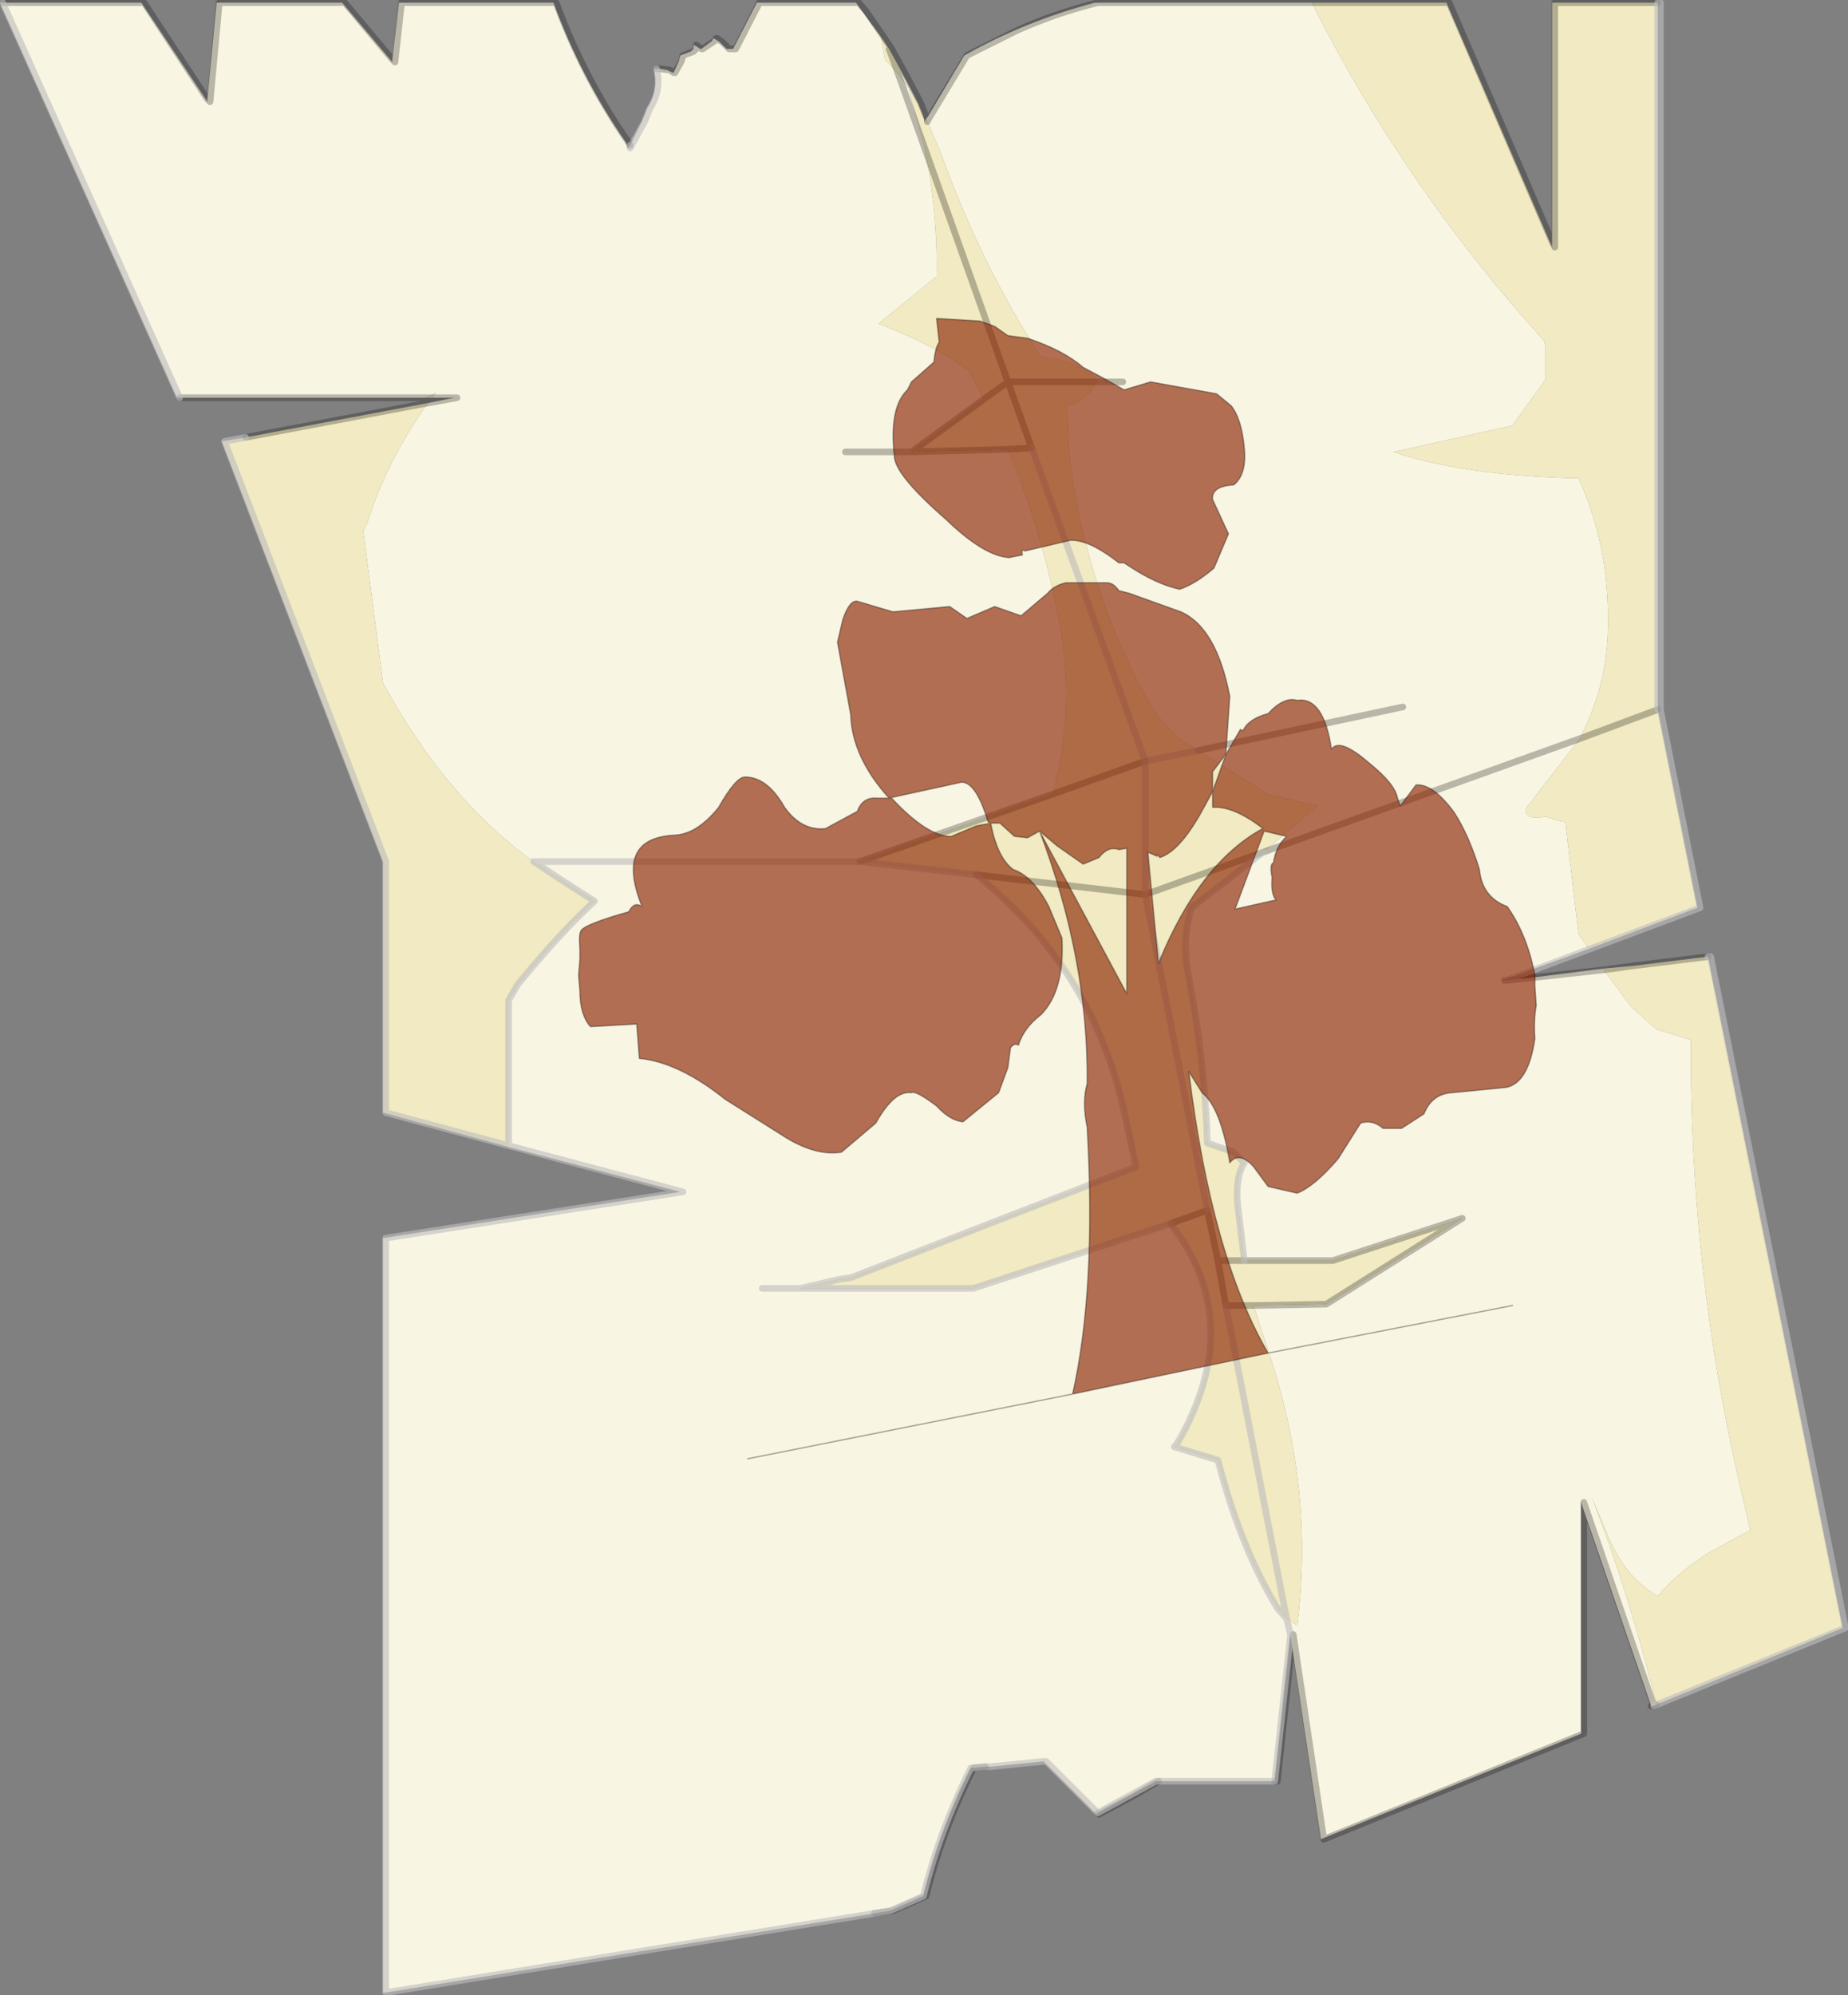
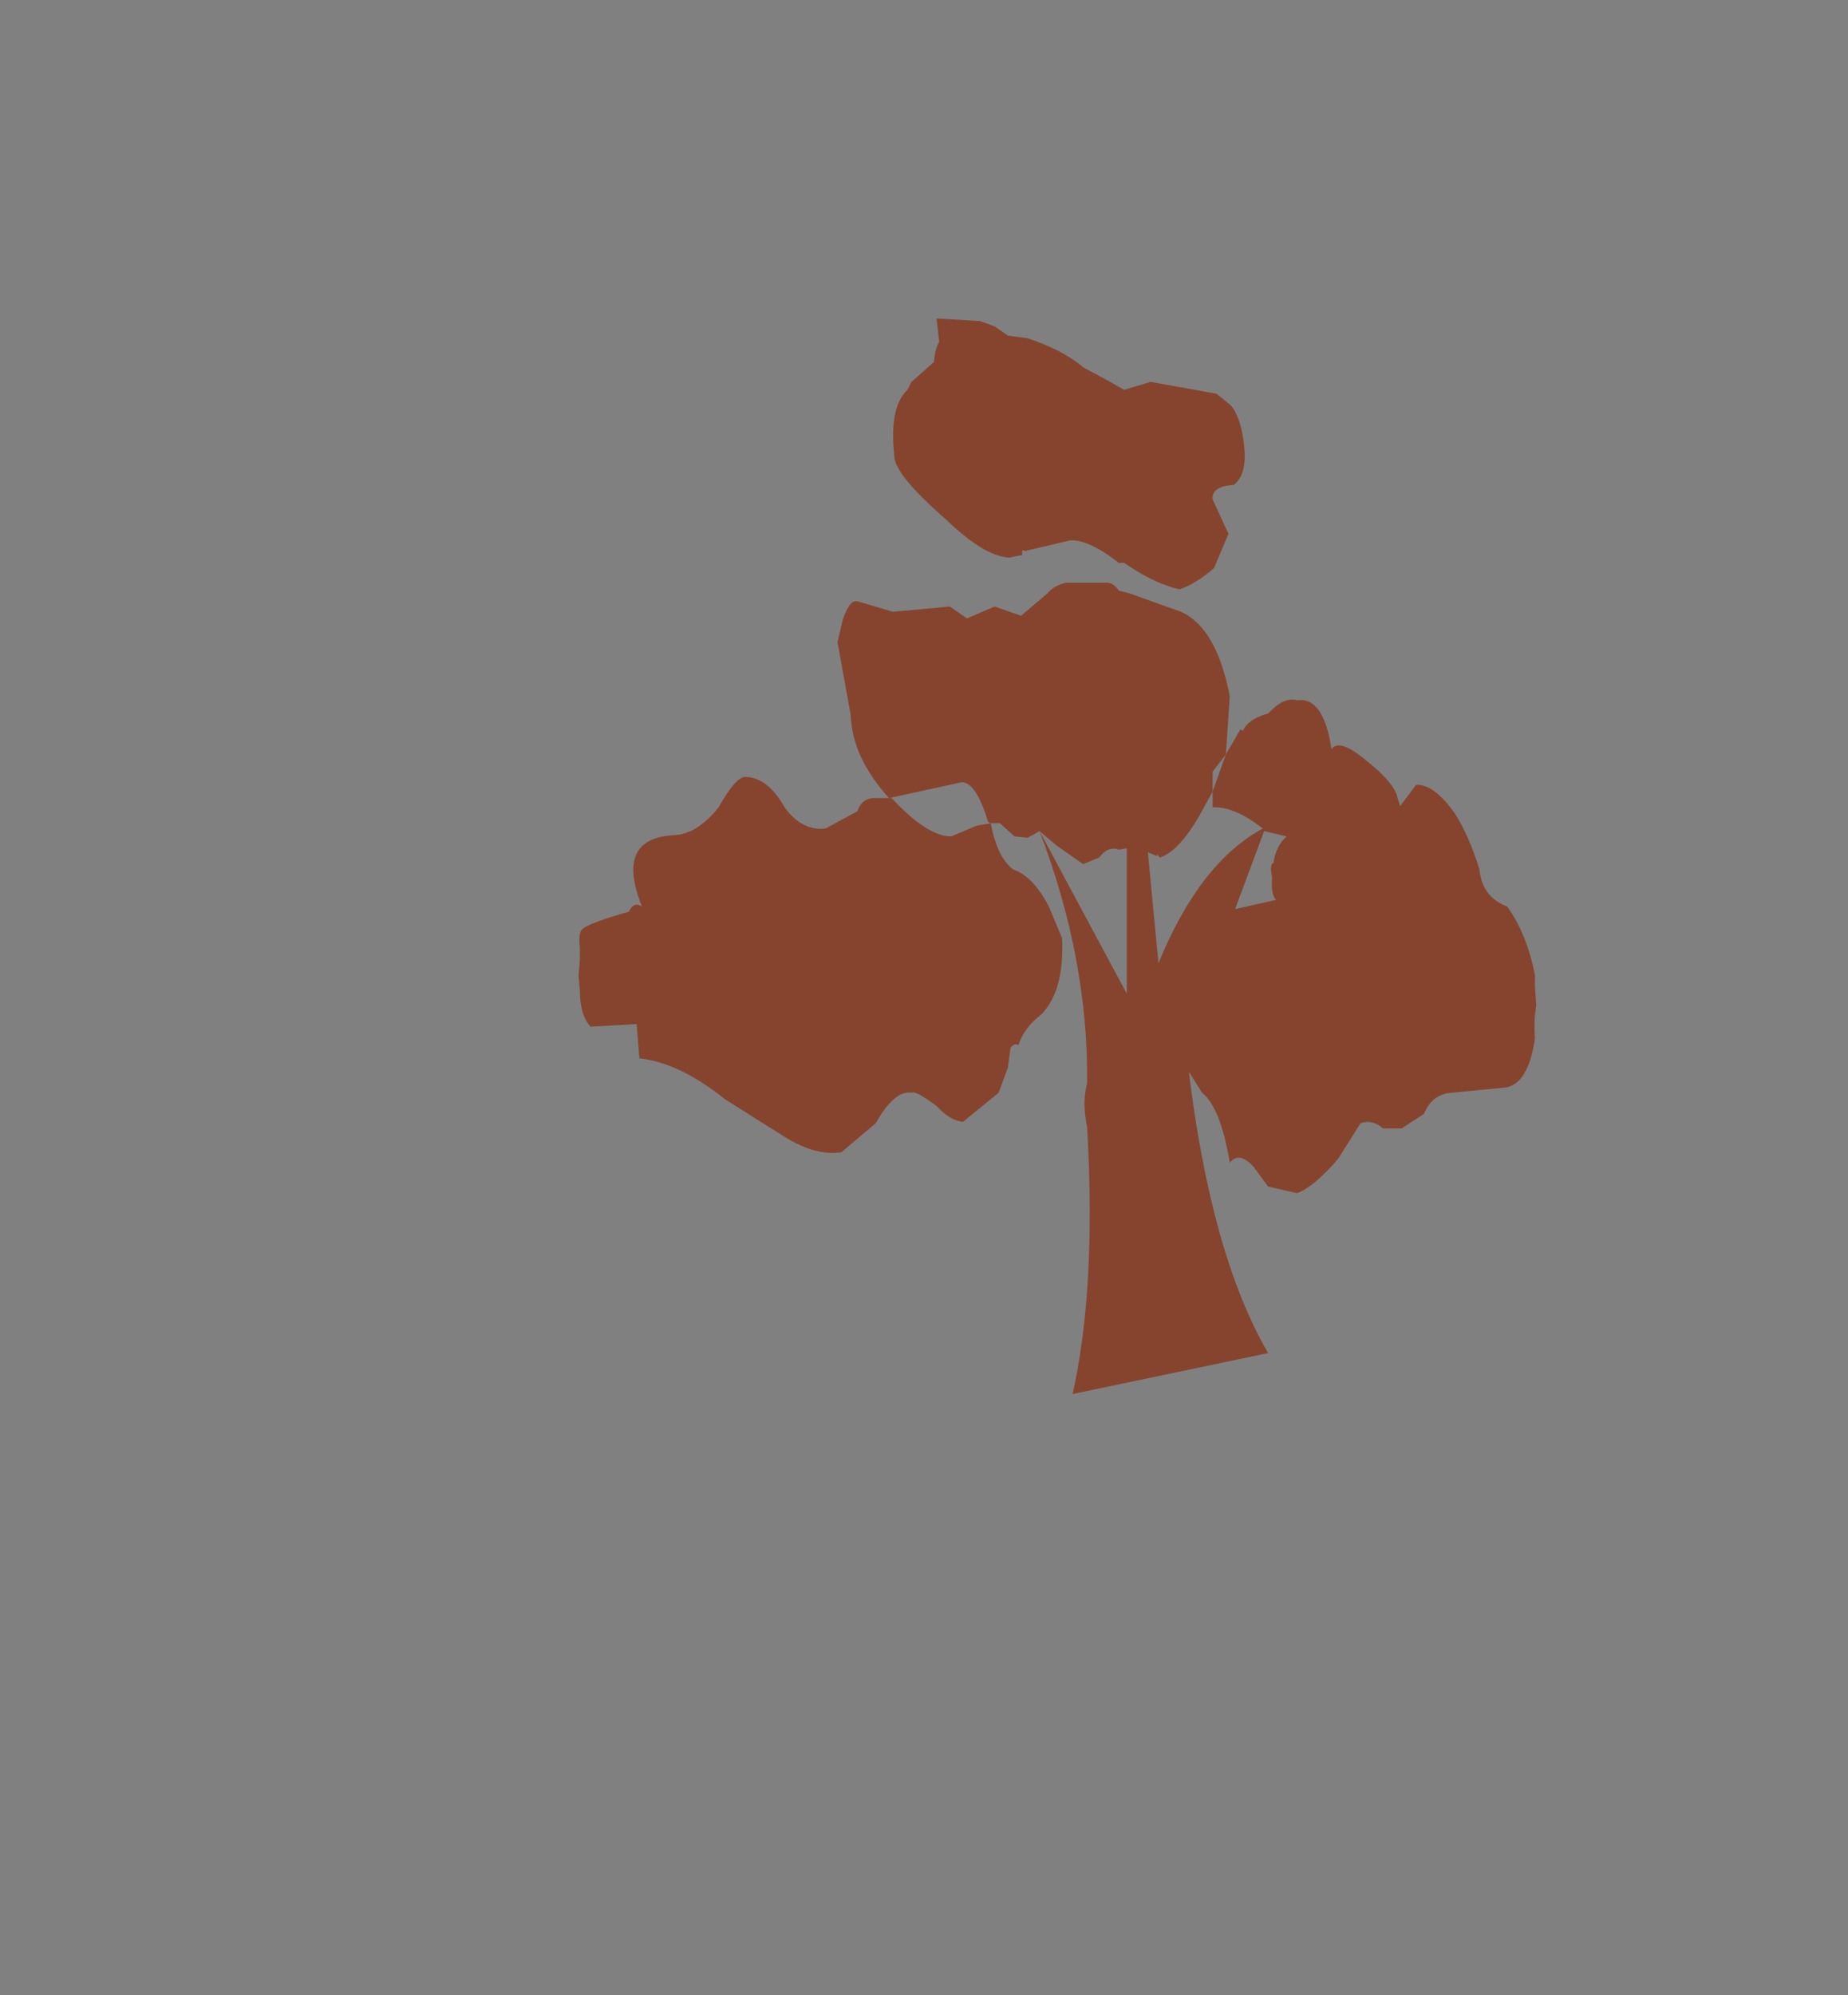
<svg xmlns="http://www.w3.org/2000/svg" xmlns:xlink="http://www.w3.org/1999/xlink" width="69.95px" height="75.5px">
  <rect width="100%" height="100%" fill="#808080" stroke="none" />
  <g transform="matrix(1, 0, 0, 1, -245.55, -365.2)">
    <use xlink:href="#object-0" width="69.95" height="75.5" transform="matrix(1, 0, 0, 1, 245.55, 365.2)" />
    <use xlink:href="#object-1" width="36.25" height="43.15" transform="matrix(1, 0, 0, 1, 267.45, 377.25)" />
  </g>
  <defs>
    <g transform="matrix(1, 0, 0, 1, -245.55, -365.2)" id="object-0">
-       <path fill-rule="evenodd" fill="#f9f5e3" stroke="none" d="M269.4 370.7L269.85 369.8L270.05 369.3Q270.5 368.6 270.3 367.8L270.4 367.8L270.5 367.8L270.8 367.85L271 367.95L271.05 367.95L271.25 367.5L271.3 367.3L271.7 367.15L271.8 367.05L271.8 366.9L271.9 366.95L271.9 367.05L271.8 367.15L271.4 367.3L271.35 367.5L271.1 367.95L271.05 367.95L271.1 367.95L271.35 367.5L271.4 367.3L271.8 367.15L271.9 367.05L271.9 366.95L272.05 367.05L272.1 367.05L272.5 366.75L272.55 366.65L272.65 366.7L272.8 366.8L273.05 367.05L273.15 367.05L273.3 367.05L274.2 365.3L274.3 365.3L277.95 365.3L278.9 366.6L279.05 367.45L279.55 368L279.95 368.55L279.75 368.05L280.3 369.1L279.95 368.55L280.55 370.8L279.55 368L280.55 370.8Q281.05 373.25 281 375.7L280.95 375.7L278.8 377.45Q280.25 378 281.45 378.7L282.2 379.2L282.8 380.3L280.05 382.3L277.55 382.3L280.05 382.3L283.7 382.2Q285 385.3 285.65 388.75Q286.25 392.1 285.4 395.25L278.1 397.8L282.5 398.3Q287 401.9 288.15 407.5L288.55 409.35L286.75 410.05L282.75 411.6L277.75 413.55L277.35 413.6L275.85 413.95L282.4 413.95L289.85 411.5Q292.75 415.2 290.15 419.75L290 419.95L291.65 420.45Q292.5 423.75 293.9 426.05L294.25 426.45L294.65 426.7Q295.3 421.7 293.65 416.6L293 414.6L295.75 414.55L300.9 411.3L296 412.9L292.65 412.9L292.4 410.8Q292.3 409.75 292.65 409.2L292.25 408.8L291.25 408.45Q291.15 405.25 290.5 401.9Q290.3 400.7 290.65 399.55L293.35 397.45L294.25 396.7L295.4 395.7L293.55 395.25L290.9 393.6L290.5 393.35Q289.65 392.8 289.05 391.8Q287.15 388.4 286.35 384.45Q285.95 382.55 285.95 380.55L286.3 380.45L286.85 380L287.05 379.65L287.05 379.55Q286.8 379.15 285.6 378.8L284.95 378.7Q282.65 375.15 281.15 370.95L280.65 369.8L280.7 369.7L282.15 367.3L284.05 366.35Q285.5 365.7 287.1 365.3L287 365.3Q284.35 366 282.05 367.3L280.65 369.65L280.6 369.7L280.65 369.8L280.65 369.65L280.65 369.8L280.7 369.7L282.15 367.3L284.05 366.35Q285.5 365.7 287.1 365.3L295.2 365.3Q298.7 372.25 304 378.1L304.05 378.3L304.05 379.55L302.8 381.3L298.3 382.3Q300.95 383.2 305.3 383.3Q306.55 386.05 306.4 389.3Q306.3 391.3 305.35 393.15L303.3 395.8Q303.25 396.25 304.05 396.1L304.5 396.25L304.8 396.3L305.3 400.55L305.7 401.1L302.4 402.3L302.5 402.3L302.55 402.3L303.5 402.2L306.25 401.85L306.25 401.9L307.3 403.3L308.25 404.15L309.55 404.55Q309.5 413.35 311.5 421.8L311.8 423.1L310.15 424Q308.95 424.8 308.3 425.6Q307 424.85 306.35 423.15L305.8 421.85Q307.2 425.45 308.25 429.7L308.15 429.75L308.05 429.75L305.5 422.35L305.4 422.05L305.4 430.8L295.65 434.75L295.55 434.8L294.45 427.45L294.4 427.05L294.25 426.45L294.4 427.05L293.8 432.6L289.4 432.6L289.3 432.6L287.1 433.8L287.05 433.85L285.05 431.85L283.05 432.05L282.85 432.05L282.3 432.1Q281.1 434.5 280.5 436.95L279.25 437.5L278.65 437.6L260.15 440.6L260.05 440.6L260.05 412.05L271.3 410.3L264.8 408.6L264.8 408.55L264.8 403.05L265.15 402.45Q266.75 400.5 268.05 399.3L266.65 398.4L265.75 397.8Q262.45 395.45 260.05 391.05L259.3 385.3L259.45 385Q260.2 382.6 261.75 380.45L262.75 380.25L261.9 380.25L262.05 380.05L261.7 380.25L252.35 380.25L252.25 380.25L245.55 365.3L245.65 365.3L250.9 365.3L253.4 369.05L253.4 368.95L253.75 365.3L253.85 365.3L258.5 365.3L260.4 367.55L260.4 367.45L260.65 365.3L260.75 365.3L266.5 365.3Q267.55 368.15 269.25 370.6L269.3 370.8L269.4 370.7L269.4 370.8L269.95 369.8L270.15 369.3Q270.6 368.6 270.4 367.8Q270.6 368.6 270.15 369.3L269.95 369.8L269.4 370.8L269.4 370.7M272.1 367.05L272.15 367.05L272.6 366.75L272.65 366.7L272.6 366.75L272.15 367.05L272.1 367.05M273.3 367.05L273.4 367.05L274.3 365.3L273.4 367.05L273.3 367.05M288.05 379.65L287.05 379.65L288.05 379.65M253.4 368.95L253.5 369.05L253.85 365.3L253.5 369.05L253.4 368.95M260.4 367.45L260.5 367.55L260.75 365.3L260.5 367.55L260.4 367.45M262.75 380.25L262.85 380.25L261.75 380.45L262.85 380.25L262.75 380.25M252.35 380.25L245.65 365.3L252.35 380.25M298.65 391.95L290.9 393.6L298.65 391.95M295.65 434.75L294.5 427.05L294.45 427.45L294.5 427.05L295.65 434.75M308.15 429.75L305.5 422.05L305.5 422.35L305.5 422.05L308.15 429.75M285.05 431.85L285.15 431.85L287.1 433.8L285.15 431.85L285.05 431.85M306.25 401.9L303.5 402.2L306.25 401.9M264.8 408.55L271.4 410.3L260.15 412.05L260.15 440.6L260.15 412.05L271.4 410.3L264.8 408.55M274.4 413.95L275.85 413.95L274.4 413.95M278.1 397.8L265.75 397.8L278.1 397.8M293.35 397.45L305.35 393.15L293.35 397.45" />
-       <path fill-rule="evenodd" fill="#f1eac2" stroke="none" d="M295.2 365.3L300.3 365.3L304.3 374.55L304.3 374.35L304.3 365.3L304.4 365.3L308.3 365.3L308.3 392.05L305.35 393.15Q306.3 391.3 306.4 389.3Q306.55 386.05 305.3 383.3Q300.95 383.2 298.3 382.3L302.8 381.3L304.05 379.55L304.05 378.3L304 378.1Q298.7 372.25 295.2 365.3M306.25 401.85L307.35 401.75L310.2 401.4L315.3 426.8L308.25 429.7Q307.2 425.45 305.8 421.85L306.35 423.15Q307 424.85 308.3 425.6Q308.95 424.8 310.15 424L311.8 423.1L311.5 421.8Q309.5 413.35 309.55 404.55L308.25 404.15L307.3 403.3L306.25 401.9L307.35 401.75L306.25 401.9L306.25 401.85M264.8 408.6L260.05 407.3L260.05 397.8L253.95 381.9L254.85 381.75L261.75 380.45Q260.2 382.6 259.45 385L259.3 385.3L260.05 391.05Q262.45 395.45 265.75 397.8L266.65 398.4L268.05 399.3Q266.75 400.5 265.15 402.45L264.8 403.05L264.8 408.55L260.15 407.3L260.15 397.8L254.05 381.9L254.85 381.75L254.05 381.9L260.15 397.8L260.15 407.3L264.8 408.55L264.8 408.6M261.9 380.25L261.7 380.25L262.05 380.05L261.9 380.25M279.55 368L279.05 367.45L278.9 366.6L279.2 367.05L279.55 368L279.2 367.05L279.75 368.05L279.95 368.55L279.55 368M280.3 369.1L280.5 369.6L280.55 369.8L280.6 369.7L280.65 369.8L281.15 370.95Q282.65 375.15 284.95 378.7L285.6 378.8Q286.8 379.15 287.05 379.55L287.05 379.65L283.7 379.65L280.55 370.8L279.95 368.55L280.3 369.1M280.55 370.8L283.7 379.65L287.05 379.65L286.85 380L286.3 380.45L285.95 380.55Q285.95 382.55 286.35 384.45Q287.15 388.4 289.05 391.8Q289.65 392.8 290.5 393.35L290.9 393.6L288.9 394L284.6 382.15L283.7 379.65L282.8 380.3L282.2 379.2L281.45 378.7Q280.25 378 278.8 377.45L280.95 375.7L281 375.7Q281.05 373.25 280.55 370.8M282.8 380.3L283.7 379.65L284.6 382.15L288.9 394L290.9 393.6L293.55 395.25L295.4 395.7L294.25 396.7L293.35 397.45L290.65 399.55Q290.3 400.7 290.5 401.9Q291.15 405.25 291.25 408.45L292.25 408.8L292.65 409.2Q292.3 409.75 292.4 410.8L292.65 412.9L291.65 412.9L291.25 411L288.9 399.05L282.5 398.3L278.1 397.8L285.4 395.25Q286.25 392.1 285.65 388.75Q285 385.3 283.7 382.2L280.05 382.3L282.8 380.3M284.6 382.15L283.7 382.2L284.6 382.15M305.35 393.15L308.3 392.05L309.8 399.55L305.7 401.1L305.3 400.55L304.8 396.3L304.5 396.25L304.05 396.1Q303.25 396.25 303.3 395.8L305.35 393.15M285.4 395.25L288.9 394L285.4 395.25M282.5 398.3L288.9 399.05L288.9 394L288.9 399.05L293.35 397.45L288.9 399.05L291.25 411L291.65 412.9L292.65 412.9L296 412.9L300.9 411.3L295.75 414.55L293 414.6L293.65 416.6Q295.3 421.7 294.65 426.7L294.25 426.45L293.9 426.05Q292.5 423.75 291.65 420.45L290 419.95L290.15 419.75Q292.75 415.2 289.85 411.5L291.25 411L289.85 411.5L282.4 413.95L275.85 413.95L277.35 413.6L277.75 413.55L282.75 411.6L286.75 410.05L288.55 409.35L288.15 407.5Q287 401.9 282.5 398.3M304.4 365.3L304.4 374.55L304.3 374.35L304.4 374.55L304.4 365.3M291.95 414.6L294.25 426.45L291.95 414.6L291.65 412.9L291.95 414.6L293 414.6L291.95 414.6" />
-       <path fill="none" stroke="#000000" stroke-opacity="0.259" stroke-width="0.25" stroke-linecap="round" stroke-linejoin="round" d="M266.5 365.3L266.6 365.3Q267.65 368.15 269.35 370.6L269.4 370.7M270.4 367.8L270.5 367.8L270.9 367.85L271.05 367.95L271.1 367.95L271.35 367.5L271.4 367.3L271.8 367.15L271.9 367.05L271.9 366.95L271.9 366.9L272.1 367.05L272.15 367.05L272.6 366.75L272.65 366.7L272.65 366.65L272.7 366.65L272.9 366.8L273.15 367.05L273.3 367.05L273.4 367.05L274.3 365.3L277.95 365.3L278.05 365.3L278.35 365.65L279 366.6L279.3 367.05L279.85 368.05L280.4 369.1L280.6 369.6L280.65 369.65L280.65 369.8L280.7 369.7L282.15 367.3L284.05 366.35Q285.5 365.7 287.1 365.3L295.2 365.3L300.3 365.3L300.4 365.3L304.3 374.35L304.4 374.55L304.4 365.3L308.3 365.3M302.55 402.3L303.5 402.2L306.25 401.9L307.35 401.75L310.2 401.4M308.15 429.75L308.05 429.75M305.5 422.35L305.5 430.8L295.65 434.8L295.65 434.75L294.5 427.05L294.45 427.45L293.9 432.6L293.8 432.6M289.4 432.6L288.55 433.1L287.15 433.85L287.1 433.8M282.85 432.05L282.4 432.1Q281.2 434.5 280.6 436.95L279.35 437.5L278.65 437.6M254.85 381.75L261.75 380.45L262.85 380.25L262.75 380.25L261.9 380.25L261.7 380.25L252.35 380.25M245.65 365.3L250.9 365.3L251 365.3L253.4 368.95L253.5 369.05L253.85 365.3L258.5 365.3L258.6 365.3L260.4 367.45L260.5 367.55L260.75 365.3L266.5 365.3M279.2 367.05L279.55 368L280.55 370.8L283.7 379.65L287.05 379.65L288.05 379.65M282.8 380.3L283.7 379.65L284.6 382.15L283.7 382.2L280.05 382.3L277.55 382.3M282.8 380.3L280.05 382.3M305.35 393.15L308.3 392.05M288.9 394L285.4 395.25L278.1 397.8M282.5 398.3L288.9 399.05L293.35 397.45L305.35 393.15M290.9 393.6L298.65 391.95M302.5 402.3L302.55 402.3M291.25 411L291.65 412.9L292.65 412.9L296 412.9L300.9 411.3L295.75 414.55L293 414.6L291.95 414.6L291.65 412.9M305.5 422.35L305.5 422.05L308.15 429.75L308.25 429.7M289.85 411.5L291.25 411" />
-       <path fill="none" stroke="#bdbdbd" stroke-opacity="0.62" stroke-width="0.25" stroke-linecap="round" stroke-linejoin="round" d="M308.3 365.3L308.4 365.3L308.4 392.05L309.9 399.55L302.55 402.3M310.2 401.4L310.3 401.4L315.4 426.8L308.15 429.75M293.8 432.6L289.4 432.6L289.3 432.6L287.1 433.8L285.15 431.85L285.05 431.85L283.05 432.05L282.85 432.05L282.3 432.1Q281.1 434.5 280.5 436.95L279.25 437.5L278.65 437.6L260.15 440.6L260.15 412.05L271.4 410.3L264.8 408.55L260.15 407.3L260.15 397.8L254.05 381.9L254.85 381.75M269.4 370.7L269.4 370.8L269.95 369.8L270.15 369.3Q270.6 368.6 270.4 367.8M284.6 382.15L288.9 394L290.9 393.6M264.8 408.55L264.8 403.05L265.15 402.45Q266.75 400.5 268.05 399.3L266.65 398.4L265.75 397.8L278.1 397.8L282.5 398.3Q287 401.9 288.15 407.5L288.55 409.35L286.75 410.05L282.75 411.6L277.75 413.55L277.35 413.6L275.85 413.95L282.4 413.95L289.85 411.5Q292.75 415.2 290.15 419.75L290 419.95L291.65 420.45Q292.5 423.75 293.9 426.05L294.25 426.45L294.4 427.05L293.8 432.6M245.65 365.3L252.35 380.25M308.3 392.05L308.3 365.3M288.9 399.05L288.9 394M292.65 412.9L292.4 410.8Q292.3 409.75 292.65 409.2L292.25 408.8L291.25 408.45Q291.15 405.25 290.5 401.9Q290.3 400.7 290.65 399.55L293.35 397.45M288.9 399.05L291.25 411M294.25 426.45L291.95 414.6M275.85 413.95L274.4 413.95" />
-     </g>
+       </g>
    <g transform="matrix(1, 0, 0, 1, 0, 0)" id="object-1">
      <use xlink:href="#object-2" width="36.25" height="43.15" transform="matrix(1, 0, 0, 1, 0, 0)" />
    </g>
    <g transform="matrix(1, 0, 0, 1, 0, 0)" id="object-2">
      <path fill-rule="evenodd" fill="#8a2300" fill-opacity="0.639" stroke="none" d="M12.45 2.7L12.6 2.4L13.45 1.65Q13.5 1.1 13.65 0.9L13.55 0L15.2 0.1L15.75 0.3L16.25 0.65L17 0.75Q18.35 1.2 19.1 1.85L19.85 2.25L20.65 2.7L21.65 2.4L24.15 2.85L24.7 3.3Q25.1 3.8 25.2 4.9Q25.3 5.9 24.8 6.3Q23.95 6.35 24 6.85L24.6 8.15L24.05 9.45Q23.35 10.05 22.75 10.25Q21.85 10.05 20.8 9.35L20.65 9.25L20.45 9.25Q19.3 8.35 18.6 8.4L16.9 8.8Q16.75 8.7 16.8 8.95L16.3 9.05Q15.35 9 13.9 7.6Q11.95 5.9 11.95 5.2Q11.75 3.35 12.45 2.7M18.7 40.7Q19.6 36.7 19.25 30.6Q19.05 29.65 19.25 28.95Q19.3 24.25 17.45 19.4L17 19.65L16.5 19.6L15.95 19.1L15.6 19.1Q15.85 20.4 16.45 20.85Q17.2 21.1 17.8 22.25L18.3 23.45Q18.4 25.45 17.5 26.35Q16.85 26.85 16.65 27.5Q16.5 27.4 16.35 27.6L16.25 28.35L15.9 29.3L14.55 30.4Q14.05 30.35 13.55 29.8Q12.75 29.2 12.6 29.3Q11.95 29.2 11.25 30.45L9.95 31.55Q9 31.7 7.85 31L5.55 29.55Q3.8 28.15 2.3 28L2.2 26.7L0.45 26.8Q0.05 26.35 0.05 25.45L0 24.85L0.05 24.25L0.05 23.85Q0 23.3 0.1 23.15Q0.3 22.9 1.9 22.45Q2.1 22.05 2.4 22.25Q1.35 19.65 3.65 19.55Q4.5 19.5 5.3 18.5Q5.95 17.35 6.3 17.35Q7.15 17.35 7.8 18.5Q8.45 19.4 9.35 19.3L10.55 18.65Q10.75 18.1 11.3 18.15L11.75 18.15Q10.35 16.6 10.3 15L9.8 12.25L10 11.4Q10.25 10.65 10.55 10.7L11.9 11.1L14.05 10.9L14.7 11.35L15.75 10.9L16.75 11.25L17.75 10.4Q18 10.1 18.45 10L20 10Q20.25 10 20.45 10.3L20.85 10.4L22.8 11.1Q24.15 11.7 24.65 14.3L24.5 16.5L25.05 15.55L25.15 15.6Q25.35 15.15 26.1 14.95Q26.7 14.3 27.2 14.45Q28.2 14.3 28.5 16.3Q28.8 15.85 29.9 16.8Q30.9 17.6 31 18.15L31.1 18.45L31.7 17.65Q32.35 17.6 33.15 18.7Q33.7 19.55 34.1 20.85Q34.2 21.9 35.15 22.25Q35.9 23.3 36.2 24.85L36.2 25.25L36.25 26Q36.15 26.55 36.2 27.25Q35.95 28.95 35.1 29.1L33.05 29.3Q32.3 29.35 32 30.1L31.15 30.65L30.45 30.65Q30.05 30.3 29.6 30.45L28.75 31.8Q27.85 32.85 27.2 33.1L26.1 32.85L25.55 32.1Q25 31.5 24.65 31.95Q24.3 29.85 23.6 29.3L23.1 28.5Q23.95 35.45 26.1 39.15L18.7 40.7M11.75 18.15L11.85 18.15Q13.2 19.6 14.1 19.6L15.05 19.2L15.6 19.1L15.5 19.05Q15.05 17.55 14.5 17.55L11.75 18.15M23.7 18.45Q22.8 20.15 22 20.4Q21.85 20.2 21.9 20.35L21.55 20.2L21.95 24.4Q23.5 20.6 25.9 19.3Q24.8 18.45 24 18.5L24 17.9L23.7 18.45M24 17.9L24.5 16.5L24 17.15L24 17.9M26.3 20.6Q26.4 19.95 26.8 19.6L25.95 19.4L24.85 22.35L26.4 22Q26.2 21.8 26.25 21.15Q26.15 20.65 26.3 20.6M17.45 19.4L20.75 25.55L20.75 20.05L20.45 20.1Q20.05 19.95 19.7 20.4L19.1 20.65L18.1 19.95L17.45 19.4" />
-       <path fill="none" stroke="#000000" stroke-opacity="0.333" stroke-width="0.05" stroke-linecap="round" stroke-linejoin="round" d="M12.45 2.7L12.6 2.4L13.45 1.65Q13.5 1.1 13.65 0.9L13.55 0L15.2 0.1L15.75 0.3L16.25 0.65L17 0.75Q18.35 1.2 19.1 1.85L19.85 2.25L20.65 2.7L21.65 2.4L24.15 2.85L24.7 3.3Q25.1 3.8 25.2 4.9Q25.3 5.9 24.8 6.3Q23.95 6.35 24 6.85L24.6 8.15L24.05 9.45Q23.35 10.05 22.75 10.25Q21.85 10.05 20.8 9.35L20.65 9.25L20.45 9.25Q19.3 8.35 18.6 8.4L16.9 8.8Q16.75 8.7 16.8 8.95L16.3 9.05Q15.35 9 13.9 7.6Q11.95 5.9 11.95 5.2Q11.75 3.35 12.45 2.7M18.7 40.7Q19.6 36.7 19.25 30.6Q19.05 29.65 19.25 28.95Q19.3 24.25 17.45 19.4L17 19.65L16.5 19.6L15.95 19.1L15.6 19.1Q15.85 20.4 16.45 20.85Q17.2 21.1 17.8 22.25L18.3 23.45Q18.4 25.45 17.5 26.35Q16.85 26.85 16.65 27.5Q16.5 27.4 16.35 27.6L16.25 28.35L15.9 29.3L14.55 30.4Q14.05 30.35 13.55 29.8Q12.75 29.2 12.6 29.3Q11.95 29.2 11.25 30.45L9.95 31.55Q9 31.7 7.85 31L5.55 29.55Q3.8 28.15 2.3 28L2.2 26.7L0.45 26.8Q0.05 26.35 0.05 25.45L0 24.85L0.05 24.25L0.05 23.85Q0 23.3 0.1 23.15Q0.3 22.9 1.9 22.45Q2.1 22.05 2.4 22.25Q1.35 19.65 3.65 19.55Q4.5 19.5 5.3 18.5Q5.95 17.35 6.3 17.35Q7.15 17.35 7.8 18.5Q8.45 19.4 9.35 19.3L10.55 18.65Q10.75 18.1 11.3 18.15L11.75 18.15Q10.35 16.6 10.3 15L9.8 12.25L10 11.4Q10.25 10.65 10.55 10.7L11.9 11.1L14.05 10.9L14.7 11.35L15.75 10.9L16.75 11.25L17.75 10.4Q18 10.1 18.45 10L20 10Q20.25 10 20.45 10.3L20.85 10.4L22.8 11.1Q24.15 11.7 24.65 14.3L24.5 16.5L25.05 15.55L25.15 15.6Q25.35 15.15 26.1 14.95Q26.7 14.3 27.2 14.45Q28.2 14.3 28.5 16.3Q28.8 15.85 29.9 16.8Q30.9 17.6 31 18.15L31.1 18.45L31.7 17.65Q32.35 17.6 33.15 18.7Q33.7 19.55 34.1 20.85Q34.2 21.9 35.15 22.25Q35.9 23.3 36.2 24.85L36.2 25.25L36.25 26Q36.15 26.55 36.2 27.25Q35.95 28.95 35.1 29.1L33.05 29.3Q32.3 29.35 32 30.1L31.15 30.65L30.45 30.65Q30.05 30.3 29.6 30.45L28.75 31.8Q27.85 32.85 27.2 33.1L26.1 32.85L25.55 32.1Q25 31.5 24.65 31.95Q24.3 29.85 23.6 29.3L23.1 28.5Q23.95 35.45 26.1 39.15L35.35 37.35M11.75 18.15L11.85 18.15Q13.2 19.6 14.1 19.6L15.05 19.2L15.6 19.1L15.5 19.05Q15.05 17.55 14.5 17.55L11.75 18.15M23.7 18.45Q22.8 20.15 22 20.4Q21.85 20.2 21.9 20.35L21.55 20.2L21.95 24.4Q23.5 20.6 25.9 19.3Q24.8 18.45 24 18.5L24 17.9L23.7 18.45M24 17.9L24.5 16.5L24 17.15L24 17.9M26.3 20.6Q26.15 20.65 26.25 21.15Q26.2 21.8 26.4 22L24.85 22.35L25.95 19.4L26.8 19.6Q26.4 19.95 26.3 20.6M17.45 19.4L18.1 19.95L19.1 20.65L19.7 20.4Q20.05 19.95 20.45 20.1L20.75 20.05L20.75 25.55L17.45 19.4M26.1 39.15L18.7 40.7L6.4 43.15" />
    </g>
  </defs>
</svg>